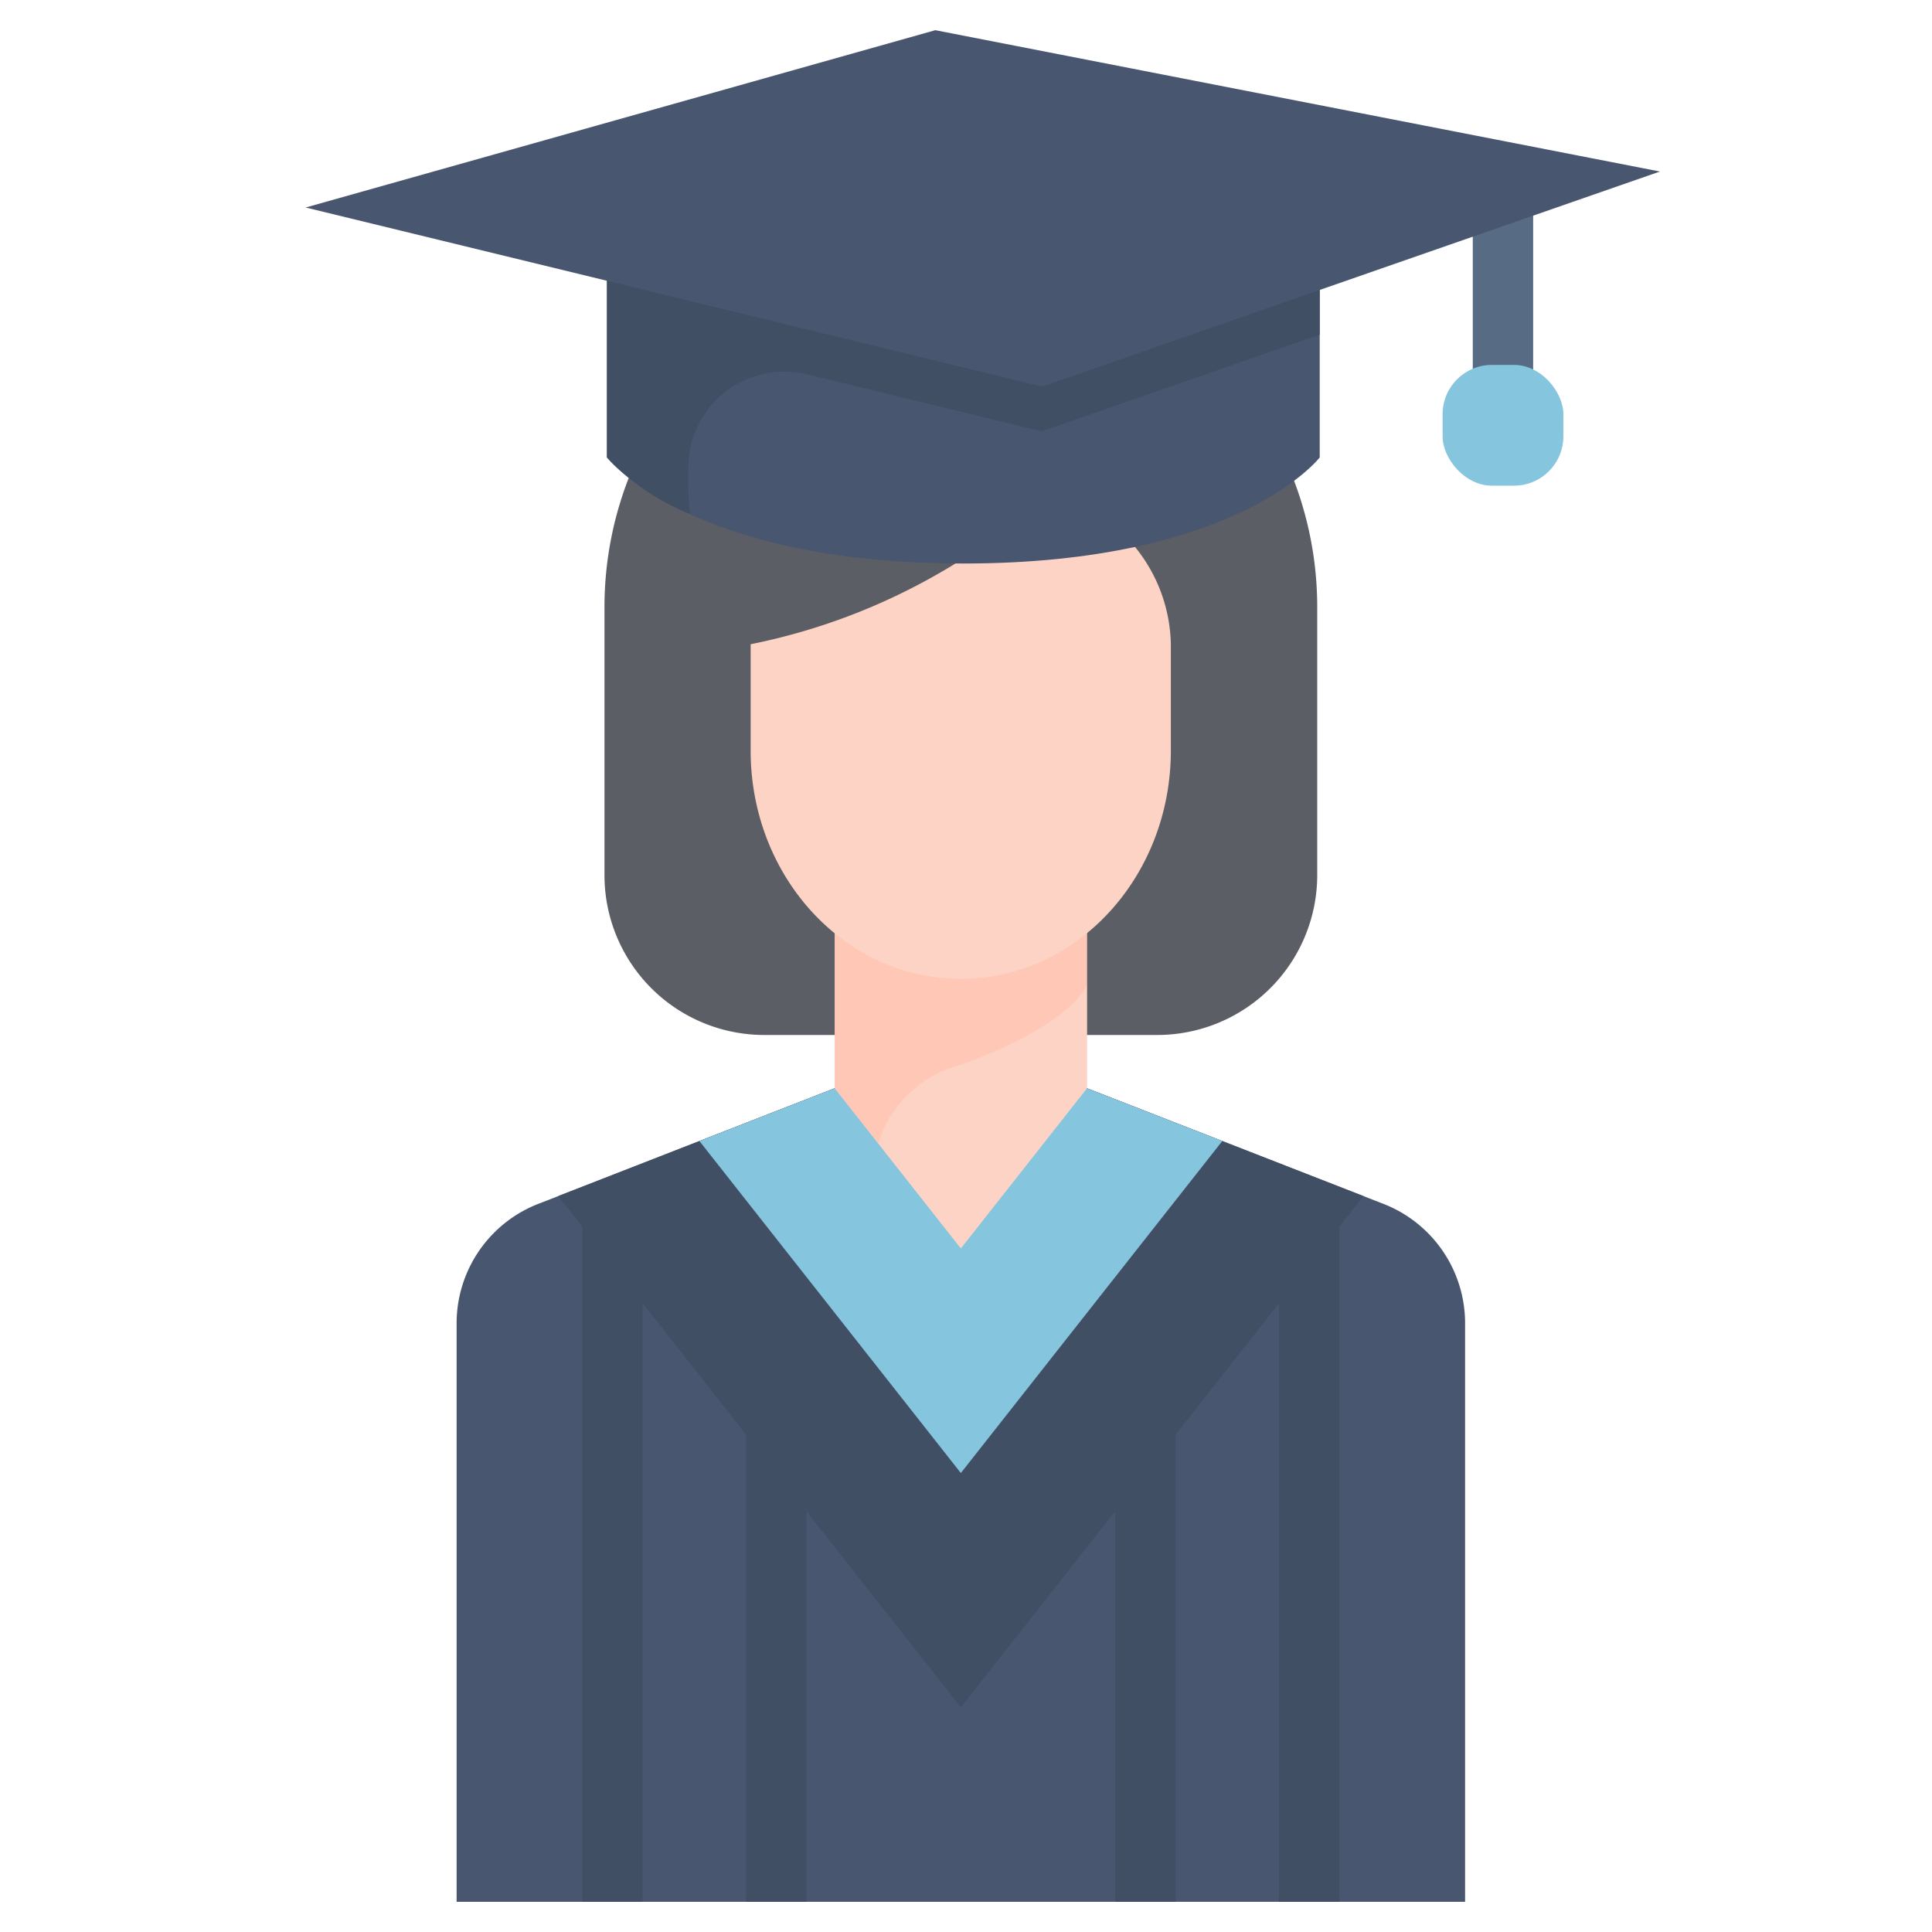
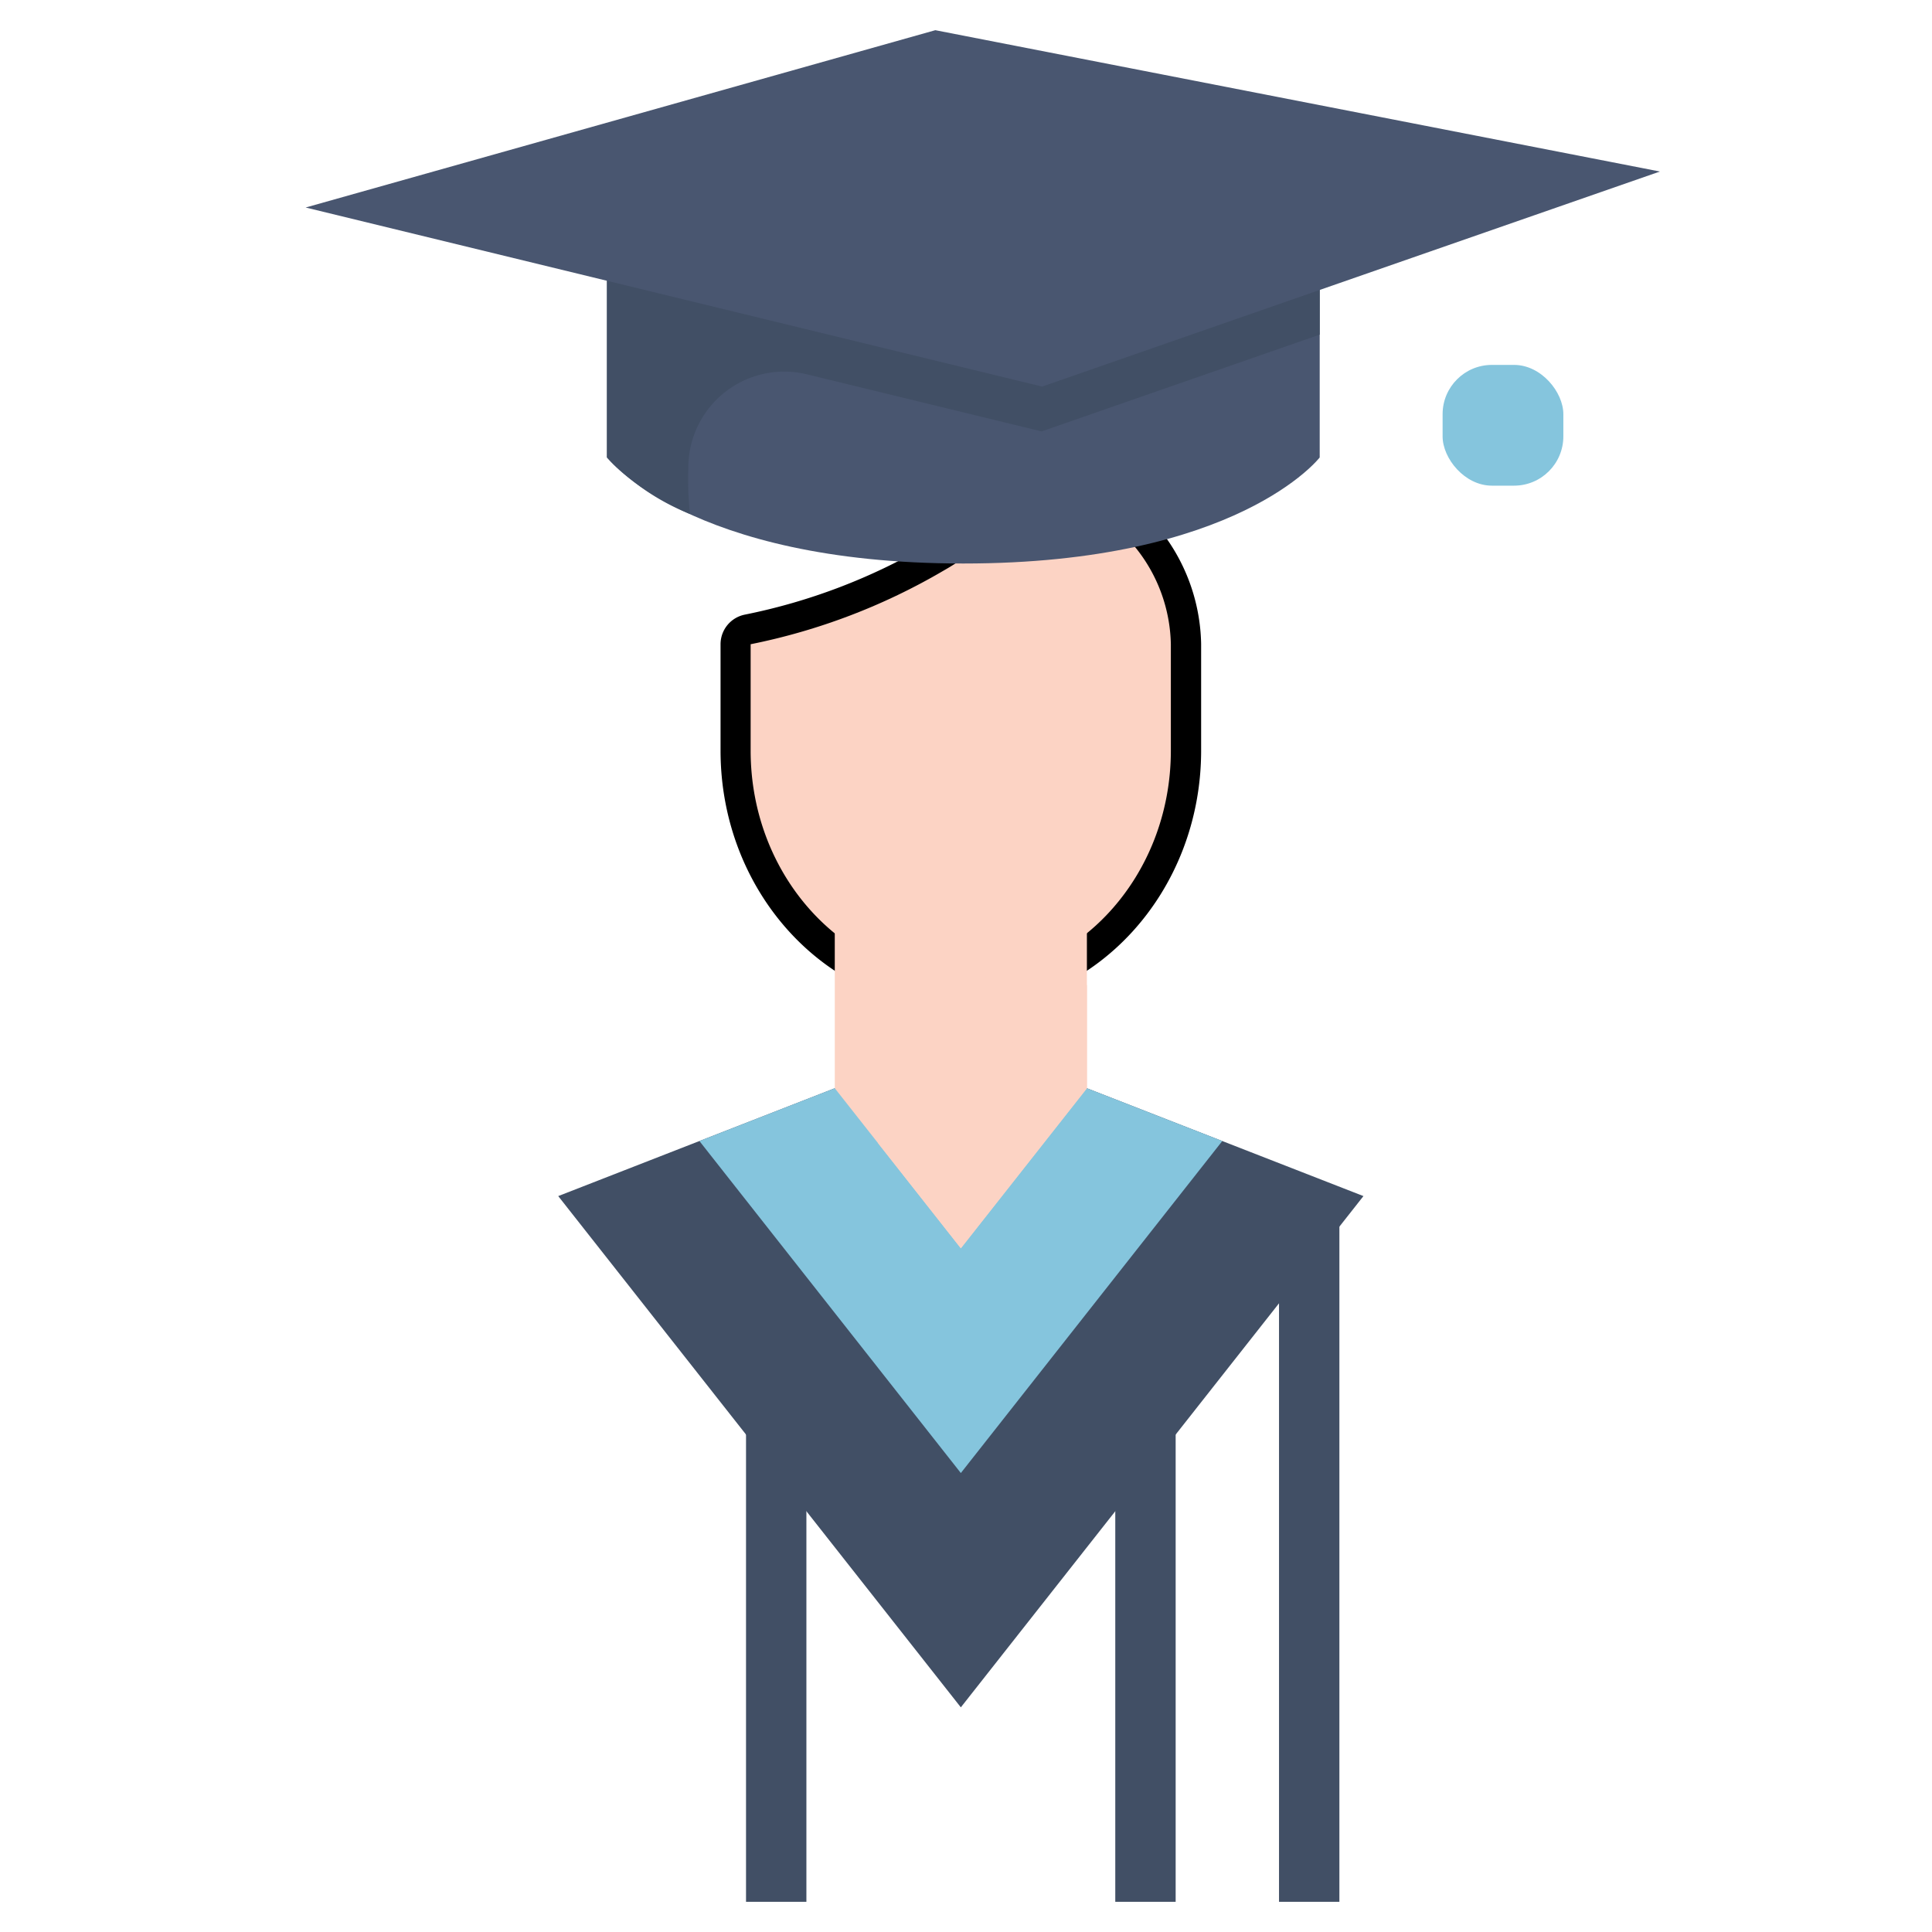
<svg xmlns="http://www.w3.org/2000/svg" id="flat" height="512" viewBox="0 0 64 64" width="512">
-   <path d="m45.766 39.856-9.761-3.807h-8.352l-9.76 3.807a4.246 4.246 0 0 0 -2.767 4.007v19.137h33.407v-19.137a4.246 4.246 0 0 0 -2.767-4.007z" fill="#495670" />
  <g fill="#414f65">
-     <path d="m19.289 63h2v-20.312l-2-2.54z" />
    <path d="m24.713 63h2v-13.424l-2-2.54z" />
    <path d="m42.369 42.688v20.312h2v-22.852z" />
    <path d="m36.945 63h2v-15.964l-2 2.54z" />
    <path d="m45.166 39.622-9.161-3.573h-8.352l-9.161 3.573 13.337 16.936z" />
  </g>
  <path d="m40.49 37.798-4.485-1.749h-8.352l-4.484 1.749 8.66 10.998z" fill="#85c5dd" />
  <path d="m31.256 18.905a20.647 20.647 0 0 1 -6.387 2.436v3.523c0 4.175 3.11 7.56 6.946 7.56h.029c3.836 0 6.945-3.385 6.945-7.56v-3.523a5.254 5.254 0 0 0 -1.17-3.2" fill="none" stroke="#000" stroke-linecap="round" stroke-linejoin="round" stroke-width="2" />
-   <path d="m31.829 8.312a11.8 11.8 0 0 0 -11.805 11.788v8.89a5.294 5.294 0 0 0 5.295 5.295h13.021a5.3 5.3 0 0 0 5.295-5.295v-8.89a11.8 11.8 0 0 0 -11.806-11.788z" fill="#5b5e65" />
  <path d="m31.814 32.124a6.274 6.274 0 0 1 -4.161-1.608v5.533l4.176 5.3 4.176-5.3v-5.533a6.272 6.272 0 0 1 -4.161 1.608z" fill="#fcd3c4" />
  <path d="m31.829 35.27a3.87 3.87 0 0 0 -2.736 2.607l2.736 3.475 4.176-5.3v-3.431c-.366.798-1.805 1.791-4.176 2.649z" fill="#fcd3c4" />
-   <path d="m31.844 32.124h-.03a6.274 6.274 0 0 1 -4.161-1.608v5.533l1.44 1.828a3.87 3.87 0 0 1 2.736-2.607c2.366-.858 3.81-1.851 4.176-2.649v-2.105a6.272 6.272 0 0 1 -4.161 1.608z" fill="#ffc7b5" />
  <path d="m37.619 18.143c-2.43-2.616-2.666-3.815-2.666-3.815a7.994 7.994 0 0 1 -3.7 4.577 20.647 20.647 0 0 1 -6.387 2.436v3.523c0 4.175 3.11 7.56 6.946 7.56h.029c3.836 0 6.945-3.385 6.945-7.56v-3.523a5.254 5.254 0 0 0 -1.167-3.198z" fill="#fcd3c4" />
  <path d="m34.506 12.493-14.4-3.5v6.161s2.7 3.513 11.805 3.513 11.806-3.513 11.806-3.513v-5.867z" fill="#495670" />
  <path d="m20.107 8.992v6.161a7.7 7.7 0 0 0 2.748 1.873 11.364 11.364 0 0 1 -.053-1.538 3.178 3.178 0 0 1 3.929-3.088l7.775 1.891 9.212-3.206v-1.8l-9.212 3.206z" fill="#414f65" />
-   <path d="m50.155 12.388a1.292 1.292 0 0 1 .633.182v-5.744l-2 .7v5.044a1.292 1.292 0 0 1 .633-.182z" fill="#586b84" />
  <path d="m10.125 6.874 20.859-5.874 24.003 4.682-20.466 7.124z" fill="#495670" />
  <rect fill="#85c5dd" height="4" rx="1.633" width="4" x="47.788" y="12.088" />
</svg>